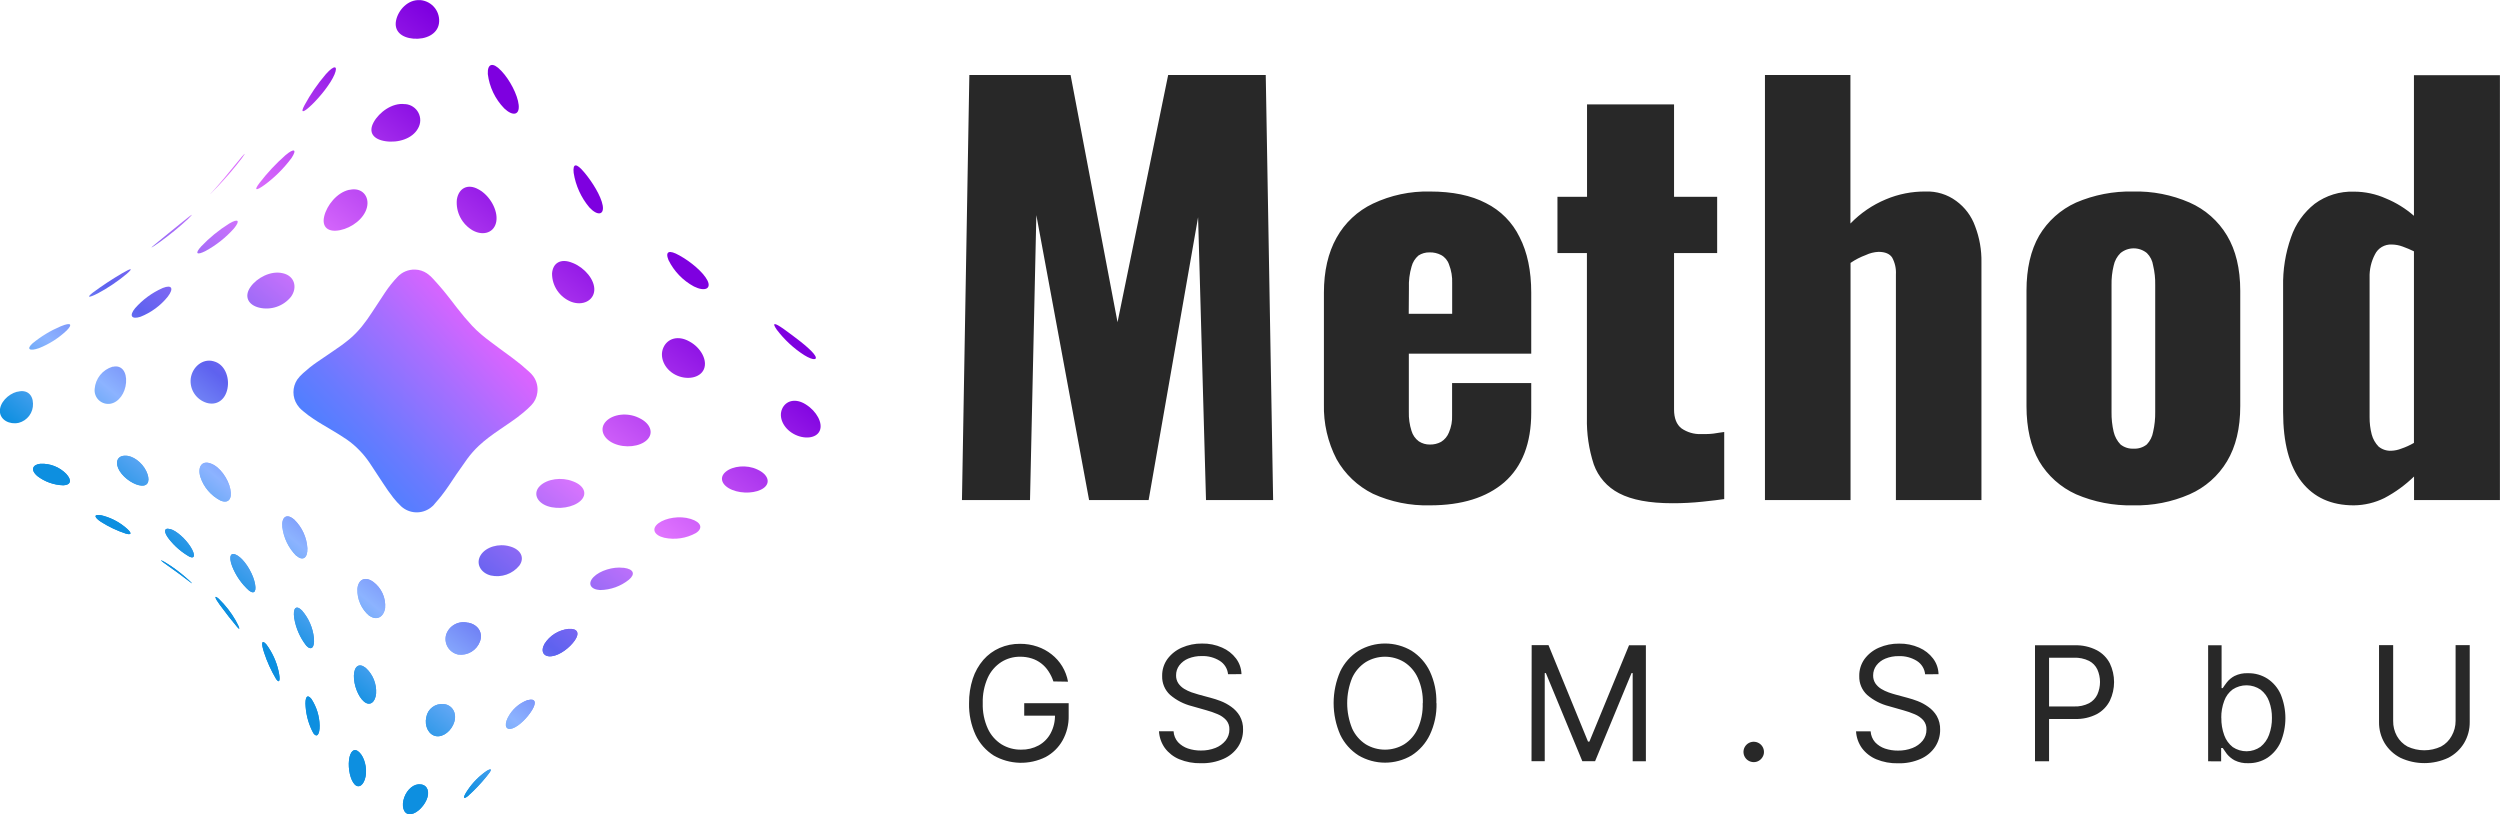
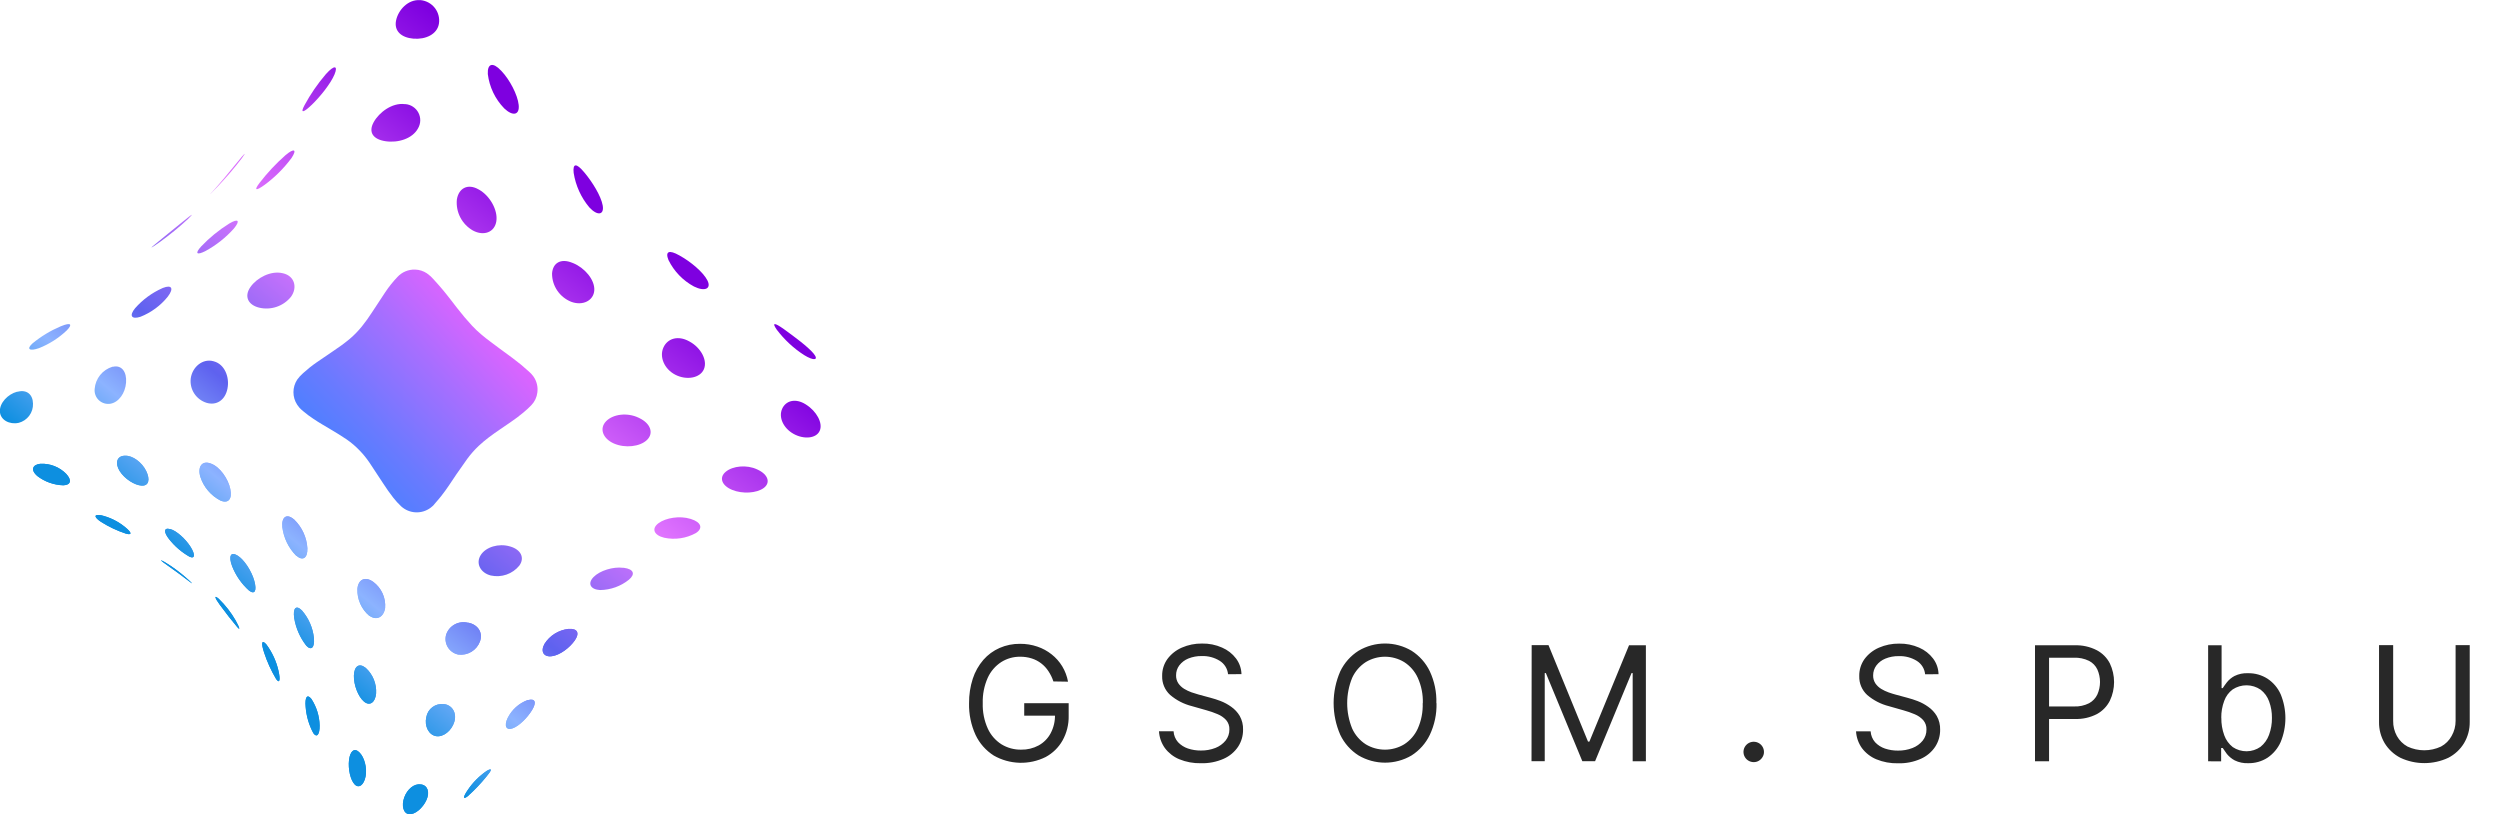
<svg xmlns="http://www.w3.org/2000/svg" width="218" height="71" viewBox="0 0 218 71" fill="none">
  <g clip-path="url(#clip0_1393_397)">
-     <path d="M83.883 43.606L84.527 6.54H93.354L97.449 28.095L101.864 6.54H110.373L111.017 43.606H105.164L104.473 18.943L100.16 43.606H94.969L90.369 18.759L89.817 43.606H83.883ZM124.691 44.066C122.98 44.111 121.281 43.767 119.724 43.058C118.383 42.394 117.275 41.341 116.548 40.039C115.782 38.558 115.403 36.91 115.445 35.245V25.533C115.445 23.643 115.812 22.041 116.548 20.727C117.269 19.431 118.379 18.391 119.724 17.754C121.274 17.021 122.975 16.66 124.691 16.7C126.654 16.7 128.28 17.036 129.568 17.708C130.853 18.347 131.888 19.393 132.51 20.681C133.186 21.993 133.524 23.61 133.524 25.533V30.841H122.851V35.92C122.835 36.478 122.913 37.036 123.082 37.568C123.189 37.937 123.415 38.261 123.726 38.488C124.012 38.675 124.349 38.771 124.691 38.764C125.028 38.771 125.361 38.692 125.658 38.534C125.972 38.341 126.214 38.052 126.348 37.709C126.552 37.234 126.646 36.718 126.622 36.202V33.406H133.524V35.969C133.524 38.653 132.741 40.682 131.176 42.055C129.615 43.396 127.453 44.066 124.691 44.066ZM122.842 27.363H126.629V24.708C126.653 24.147 126.56 23.586 126.354 23.063C126.238 22.71 125.991 22.416 125.664 22.238C125.352 22.076 125.003 21.997 124.651 22.008C124.309 22.001 123.972 22.097 123.686 22.284C123.394 22.536 123.185 22.871 123.089 23.243C122.91 23.852 122.832 24.485 122.858 25.119L122.842 27.363ZM145.829 43.882C143.835 43.882 142.286 43.592 141.183 43.012C140.153 42.482 139.364 41.582 138.977 40.495C138.549 39.181 138.347 37.804 138.379 36.422V22.067H135.81V17.163H138.389V9.105H145.977V17.163H149.736V22.067H145.977V35.702C145.977 36.464 146.192 37.014 146.621 37.351C147.119 37.697 147.717 37.873 148.325 37.853C148.722 37.853 149.089 37.853 149.428 37.807C149.767 37.761 150.072 37.7 150.352 37.67V43.52C149.952 43.582 149.323 43.655 148.463 43.747C147.592 43.839 146.715 43.884 145.838 43.882H145.829ZM153.904 43.606V6.54H161.357V19.492C162.229 18.588 163.278 17.872 164.438 17.387C165.537 16.922 166.72 16.689 167.914 16.7C168.871 16.664 169.813 16.955 170.582 17.524C171.339 18.076 171.913 18.842 172.227 19.722C172.614 20.729 172.802 21.801 172.782 22.879V43.606H165.323V23.93C165.354 23.421 165.242 22.914 164.999 22.465C164.786 22.131 164.383 21.962 163.804 21.962C163.421 21.98 163.046 22.074 162.701 22.238C162.229 22.411 161.781 22.642 161.367 22.925V43.606H153.904ZM186.002 44.066C184.296 44.104 182.602 43.776 181.035 43.103C179.69 42.495 178.566 41.489 177.816 40.223C177.081 38.941 176.712 37.34 176.71 35.417V25.349C176.71 23.428 177.078 21.826 177.816 20.543C178.566 19.277 179.69 18.271 181.035 17.662C182.602 16.99 184.296 16.662 186.002 16.7C187.696 16.657 189.379 16.986 190.932 17.662C192.295 18.261 193.437 19.268 194.197 20.543C194.963 21.824 195.348 23.426 195.35 25.349V35.417C195.35 37.34 194.966 38.941 194.197 40.223C193.437 41.498 192.295 42.505 190.932 43.103C189.382 43.779 187.702 44.107 186.011 44.066H186.002ZM186.048 39.122C186.464 39.147 186.875 39.017 187.2 38.758C187.49 38.454 187.682 38.071 187.752 37.657C187.883 37.087 187.944 36.504 187.934 35.92V24.846C187.946 24.276 187.885 23.706 187.752 23.151C187.695 22.741 187.505 22.36 187.21 22.067C186.885 21.801 186.479 21.656 186.059 21.656C185.639 21.656 185.232 21.801 184.908 22.067C184.604 22.365 184.396 22.747 184.311 23.164C184.176 23.718 184.114 24.288 184.126 24.859V35.92C184.116 36.504 184.178 37.088 184.311 37.657C184.409 38.07 184.615 38.45 184.908 38.758C185.233 39.016 185.642 39.146 186.057 39.122H186.048ZM205.252 44.066C203.286 44.066 201.767 43.379 200.695 42.006C199.623 40.633 199.087 38.604 199.087 35.92V24.984C199.057 23.524 199.29 22.071 199.777 20.694C200.168 19.539 200.887 18.522 201.847 17.767C202.83 17.043 204.03 16.672 205.252 16.712C206.218 16.709 207.174 16.912 208.056 17.307C208.946 17.674 209.771 18.185 210.496 18.818V6.558H217.992V43.606H210.505V41.55C209.74 42.294 208.873 42.925 207.929 43.425C207.1 43.837 206.188 44.056 205.261 44.066H205.252ZM208.518 39.306C208.817 39.295 209.112 39.233 209.39 39.122C209.775 38.993 210.145 38.825 210.496 38.62V21.916C210.181 21.762 209.858 21.625 209.528 21.506C209.219 21.388 208.892 21.326 208.561 21.322C208.257 21.306 207.955 21.381 207.693 21.535C207.432 21.69 207.222 21.919 207.091 22.192C206.766 22.813 206.607 23.506 206.629 24.206V36.376C206.624 36.886 206.686 37.394 206.814 37.887C206.92 38.283 207.126 38.646 207.412 38.941C207.724 39.198 208.122 39.328 208.527 39.306H208.518Z" fill="#282828" />
    <path d="M91.857 59.421C91.753 59.104 91.607 58.803 91.422 58.526C91.252 58.265 91.039 58.035 90.791 57.845C90.544 57.655 90.266 57.51 89.968 57.416C89.64 57.313 89.298 57.262 88.954 57.266C88.372 57.26 87.801 57.422 87.309 57.732C86.794 58.067 86.386 58.541 86.132 59.099C85.822 59.797 85.673 60.555 85.695 61.318C85.671 62.081 85.823 62.84 86.138 63.537C86.395 64.099 86.811 64.575 87.334 64.907C87.845 65.218 88.435 65.378 89.034 65.37C89.572 65.382 90.103 65.254 90.575 64.999C91.017 64.754 91.379 64.386 91.616 63.941C91.879 63.444 92.009 62.888 91.995 62.326L92.371 62.406H89.312V61.318H93.188V62.406C93.207 63.165 93.021 63.916 92.648 64.579C92.304 65.185 91.795 65.682 91.179 66.013C90.473 66.364 89.691 66.536 88.903 66.514C88.114 66.491 87.343 66.275 86.659 65.885C85.968 65.447 85.417 64.823 85.069 64.085C84.674 63.22 84.48 62.277 84.502 61.327C84.493 60.599 84.602 59.875 84.826 59.182C85.022 58.579 85.336 58.021 85.75 57.539C86.139 57.095 86.62 56.741 87.161 56.503C87.726 56.256 88.338 56.133 88.954 56.141C89.465 56.137 89.972 56.219 90.455 56.383C90.907 56.535 91.33 56.764 91.703 57.061C92.071 57.351 92.384 57.703 92.627 58.103C92.875 58.516 93.046 58.969 93.132 59.442L91.857 59.421ZM107.086 58.789C107.062 58.553 106.985 58.324 106.859 58.122C106.732 57.919 106.562 57.748 106.359 57.622C105.892 57.333 105.349 57.189 104.8 57.208C104.395 57.199 103.992 57.273 103.617 57.425C103.307 57.552 103.037 57.758 102.834 58.023C102.648 58.273 102.55 58.577 102.554 58.888C102.547 59.133 102.614 59.376 102.748 59.583C102.882 59.777 103.055 59.941 103.256 60.064C103.46 60.188 103.676 60.291 103.9 60.371C104.125 60.45 104.332 60.515 104.516 60.564L105.549 60.843C105.848 60.921 106.144 61.017 106.433 61.128C106.761 61.254 107.072 61.422 107.357 61.627C107.66 61.838 107.914 62.111 108.103 62.427C108.308 62.794 108.409 63.209 108.395 63.629C108.401 64.155 108.251 64.671 107.964 65.112C107.654 65.573 107.22 65.938 106.71 66.163C106.084 66.44 105.404 66.573 104.72 66.553C104.071 66.568 103.425 66.449 102.825 66.203C102.328 65.995 101.896 65.657 101.574 65.226C101.269 64.797 101.092 64.291 101.063 63.767H102.335C102.354 64.118 102.491 64.452 102.723 64.717C102.961 64.968 103.257 65.158 103.586 65.269C103.951 65.39 104.335 65.45 104.72 65.446C105.153 65.452 105.582 65.375 105.986 65.219C106.333 65.085 106.638 64.863 106.873 64.576C107.091 64.3 107.208 63.958 107.203 63.607C107.215 63.309 107.114 63.017 106.92 62.789C106.713 62.565 106.458 62.389 106.174 62.274C105.85 62.136 105.516 62.02 105.176 61.928L103.925 61.572C103.228 61.397 102.582 61.063 102.036 60.598C101.807 60.388 101.626 60.132 101.506 59.846C101.386 59.56 101.329 59.252 101.34 58.943C101.329 58.413 101.491 57.893 101.802 57.462C102.125 57.028 102.558 56.687 103.056 56.472C103.611 56.23 104.212 56.108 104.818 56.117C105.42 56.105 106.016 56.225 106.565 56.469C107.045 56.675 107.464 57.001 107.779 57.416C108.078 57.812 108.245 58.291 108.257 58.786L107.086 58.789ZM125.264 61.318C125.288 62.27 125.088 63.214 124.681 64.076C124.33 64.812 123.778 65.436 123.088 65.875C122.389 66.287 121.591 66.504 120.778 66.504C119.965 66.504 119.167 66.287 118.467 65.875C117.776 65.436 117.223 64.813 116.871 64.076C116.489 63.203 116.292 62.261 116.292 61.309C116.292 60.356 116.489 59.414 116.871 58.541C117.223 57.806 117.776 57.183 118.467 56.745C119.166 56.332 119.964 56.114 120.778 56.114C121.591 56.114 122.389 56.332 123.088 56.745C123.778 57.183 124.33 57.806 124.681 58.541C125.086 59.41 125.281 60.361 125.251 61.318H125.264ZM124.071 61.318C124.095 60.554 123.943 59.795 123.628 59.099C123.373 58.539 122.961 58.064 122.441 57.732C121.938 57.427 121.36 57.266 120.77 57.266C120.181 57.266 119.602 57.427 119.099 57.732C118.58 58.066 118.169 58.54 117.912 59.099C117.329 60.521 117.329 62.114 117.912 63.537C118.168 64.097 118.58 64.572 119.099 64.907C119.603 65.21 120.181 65.37 120.77 65.37C121.359 65.37 121.937 65.21 122.441 64.907C122.962 64.574 123.374 64.098 123.628 63.537C123.939 62.839 124.087 62.081 124.059 61.318H124.071ZM133.561 56.258H135.03L138.475 64.668H138.595L142.052 56.267H143.521V66.381H142.369V58.691H142.271L139.091 66.378H137.979L134.799 58.691H134.701V66.378H133.548L133.561 56.258ZM152.925 66.458C152.748 66.458 152.575 66.406 152.428 66.308C152.281 66.21 152.167 66.071 152.099 65.909C152.031 65.746 152.014 65.568 152.048 65.395C152.083 65.223 152.168 65.065 152.293 64.94C152.418 64.816 152.577 64.731 152.75 64.697C152.924 64.663 153.103 64.68 153.266 64.748C153.43 64.815 153.569 64.929 153.667 65.075C153.766 65.221 153.818 65.393 153.818 65.569C153.82 65.725 153.777 65.88 153.695 66.013C153.616 66.147 153.505 66.259 153.371 66.338C153.233 66.421 153.074 66.462 152.912 66.458H152.925ZM167.87 58.795C167.848 58.559 167.77 58.33 167.645 58.128C167.519 57.925 167.349 57.754 167.146 57.628C166.678 57.34 166.135 57.196 165.584 57.214C165.179 57.205 164.776 57.279 164.401 57.432C164.091 57.558 163.821 57.764 163.619 58.029C163.434 58.28 163.336 58.583 163.338 58.894C163.331 59.14 163.399 59.382 163.532 59.589C163.666 59.783 163.839 59.947 164.041 60.071C164.244 60.194 164.46 60.297 164.685 60.377C164.91 60.457 165.119 60.521 165.301 60.57L166.333 60.849C166.633 60.927 166.928 61.023 167.217 61.134C167.546 61.26 167.856 61.428 168.141 61.634C168.445 61.844 168.699 62.117 168.887 62.434C169.092 62.8 169.193 63.215 169.18 63.635C169.185 64.161 169.035 64.677 168.748 65.118C168.439 65.58 168.004 65.944 167.494 66.169C166.869 66.446 166.189 66.579 165.504 66.559C164.856 66.574 164.212 66.455 163.612 66.209C163.114 66.001 162.681 65.663 162.358 65.232C162.053 64.803 161.876 64.297 161.847 63.773H163.119C163.14 64.123 163.277 64.457 163.508 64.723C163.745 64.975 164.042 65.164 164.37 65.275C164.736 65.396 165.119 65.456 165.504 65.452C165.937 65.459 166.367 65.382 166.77 65.226C167.119 65.092 167.426 64.87 167.661 64.582C167.879 64.306 167.995 63.964 167.987 63.613C168 63.315 167.898 63.023 167.704 62.795C167.497 62.571 167.242 62.395 166.958 62.28C166.634 62.142 166.3 62.027 165.96 61.934L164.709 61.578C164.013 61.403 163.366 61.069 162.821 60.604C162.592 60.394 162.412 60.137 162.292 59.852C162.172 59.566 162.116 59.258 162.127 58.949C162.116 58.419 162.277 57.9 162.586 57.468C162.909 57.034 163.342 56.693 163.84 56.478C164.396 56.236 164.997 56.115 165.603 56.123C166.205 56.111 166.802 56.232 167.353 56.475C167.832 56.682 168.249 57.008 168.564 57.422C168.863 57.818 169.03 58.297 169.041 58.792L167.87 58.795ZM177.452 66.384V56.27H180.891C181.569 56.243 182.244 56.392 182.847 56.702C183.334 56.961 183.73 57.362 183.981 57.852C184.222 58.359 184.347 58.914 184.347 59.476C184.347 60.038 184.222 60.592 183.981 61.1C183.733 61.593 183.341 61.998 182.856 62.265C182.256 62.574 181.585 62.722 180.909 62.694H178.444V61.603H180.854C181.309 61.623 181.762 61.526 182.169 61.321C182.485 61.15 182.738 60.883 182.89 60.558C183.042 60.215 183.121 59.843 183.121 59.468C183.121 59.093 183.042 58.722 182.89 58.379C182.738 58.056 182.484 57.792 182.166 57.628C181.752 57.427 181.295 57.333 180.835 57.352H178.678V66.384H177.452ZM192.549 66.384V56.27H193.723V60.006H193.821C193.908 59.874 194.028 59.7 194.179 59.504C194.36 59.275 194.587 59.086 194.844 58.949C195.211 58.768 195.618 58.683 196.027 58.704C196.628 58.692 197.219 58.859 197.725 59.182C198.23 59.516 198.629 59.987 198.874 60.539C199.425 61.874 199.425 63.37 198.874 64.704C198.629 65.257 198.233 65.731 197.731 66.071C197.23 66.395 196.643 66.561 196.046 66.55C195.639 66.568 195.235 66.485 194.869 66.307C194.607 66.168 194.376 65.978 194.188 65.75C194.031 65.538 193.908 65.364 193.821 65.226H193.683V66.39L192.549 66.384ZM193.701 62.59C193.69 63.112 193.777 63.632 193.957 64.122C194.102 64.526 194.358 64.88 194.696 65.146C195.054 65.387 195.477 65.514 195.909 65.511C196.341 65.507 196.762 65.372 197.115 65.124C197.455 64.851 197.713 64.489 197.86 64.079C198.034 63.607 198.12 63.108 198.113 62.605C198.12 62.113 198.036 61.624 197.867 61.162C197.723 60.757 197.465 60.401 197.124 60.138C196.766 59.894 196.343 59.761 195.908 59.758C195.474 59.755 195.049 59.881 194.687 60.12C194.348 60.373 194.092 60.721 193.951 61.119C193.776 61.587 193.689 62.084 193.695 62.584L193.701 62.59ZM214.128 56.258H215.36V62.961C215.368 63.607 215.197 64.243 214.867 64.799C214.537 65.346 214.06 65.79 213.49 66.081C212.838 66.385 212.125 66.543 211.404 66.543C210.683 66.543 209.971 66.385 209.319 66.081C208.749 65.788 208.271 65.345 207.938 64.799C207.61 64.242 207.442 63.606 207.452 62.961V56.258H208.684V62.859C208.675 63.321 208.787 63.776 209.01 64.18C209.225 64.568 209.545 64.887 209.935 65.1C210.392 65.314 210.89 65.425 211.395 65.425C211.9 65.425 212.399 65.314 212.856 65.1C213.247 64.889 213.568 64.57 213.78 64.18C214.01 63.778 214.13 63.323 214.128 62.859V56.258Z" fill="#282828" />
    <path d="M70.105 30.954C69.196 30.365 68.396 29.622 67.742 28.76C67.289 28.11 67.511 28.101 68.358 28.702L68.417 28.745C69.261 29.358 70.435 30.219 70.934 30.814C71.433 31.408 70.993 31.506 70.105 30.954Z" fill="url(#paint0_linear_1393_397)" />
    <path d="M60.511 24.981C59.549 24.462 58.774 23.657 58.293 22.68C57.985 21.916 58.339 21.76 59.242 22.272L59.306 22.309C60.212 22.811 61.325 23.728 61.688 24.454C62.052 25.18 61.46 25.453 60.511 24.981Z" fill="url(#paint1_linear_1393_397)" />
    <path d="M51.388 18.082C50.667 17.221 50.195 16.18 50.023 15.073C49.931 14.217 50.267 14.217 50.929 15.008L50.978 15.066C51.641 15.857 52.411 17.086 52.556 17.917C52.701 18.747 52.106 18.858 51.388 18.082Z" fill="url(#paint2_linear_1393_397)" />
    <path d="M43.966 9.449C43.175 8.632 42.673 7.581 42.537 6.454C42.493 5.535 42.974 5.394 43.683 6.148L43.735 6.2C44.444 6.951 45.134 8.253 45.229 9.145C45.325 10.037 44.727 10.172 43.966 9.449Z" fill="url(#paint3_linear_1393_397)" />
    <path d="M36.048 3.371C34.982 3.279 34.347 2.697 34.538 1.78C34.729 0.864 35.583 -0.059 36.615 0.012H36.689C36.93 0.038 37.164 0.112 37.376 0.23C37.588 0.348 37.773 0.507 37.922 0.699C38.07 0.89 38.178 1.109 38.238 1.343C38.299 1.577 38.312 1.82 38.276 2.059C38.125 2.994 37.12 3.457 36.048 3.371Z" fill="url(#paint4_linear_1393_397)" />
    <path d="M27.168 9.155C26.432 9.856 26.167 9.896 26.552 9.176C27.071 8.217 27.691 7.315 28.4 6.485L28.45 6.43C29.14 5.661 29.497 5.697 29.171 6.488C28.844 7.279 27.907 8.453 27.168 9.155Z" fill="url(#paint5_linear_1393_397)" />
    <path d="M19 16.244C18.292 16.985 18.107 17.163 18.606 16.62C19.105 16.078 20.008 14.99 20.661 14.187L20.707 14.132C21.36 13.323 21.533 13.179 21.092 13.792C20.441 14.647 19.742 15.465 19 16.244Z" fill="url(#paint6_linear_1393_397)" />
    <path d="M69.19 37.829C68.29 37.32 67.884 36.382 68.198 35.659C68.512 34.936 69.356 34.7 70.241 35.251L70.302 35.291C71.186 35.846 71.781 36.888 71.479 37.565C71.177 38.243 70.09 38.335 69.19 37.829Z" fill="url(#paint7_linear_1393_397)" />
    <path d="M58.881 32.674C57.911 32.168 57.489 31.114 57.846 30.311C58.203 29.508 59.122 29.229 60.08 29.756L60.148 29.793C61.103 30.317 61.716 31.411 61.38 32.196C61.044 32.98 59.852 33.177 58.881 32.674Z" fill="url(#paint8_linear_1393_397)" />
    <path d="M49.795 26.311C49.306 26.112 48.887 25.773 48.592 25.336C48.296 24.9 48.138 24.386 48.138 23.86C48.197 22.922 48.902 22.508 49.903 22.916L49.974 22.943C50.972 23.348 51.869 24.384 51.823 25.3C51.777 26.216 50.806 26.698 49.795 26.311Z" fill="url(#paint9_linear_1393_397)" />
    <path d="M41.239 20.102C40.769 19.834 40.386 19.436 40.138 18.956C39.889 18.477 39.785 17.936 39.838 17.399C39.995 16.409 40.787 15.983 41.72 16.51L41.788 16.547C42.712 17.074 43.427 18.315 43.282 19.287C43.137 20.258 42.185 20.611 41.239 20.102Z" fill="url(#paint10_linear_1393_397)" />
    <path d="M33.614 12.314C32.533 12.152 32.101 11.533 32.582 10.659C33.063 9.786 34.197 8.949 35.278 9.078H35.355C35.592 9.099 35.821 9.179 36.018 9.311C36.216 9.443 36.378 9.623 36.487 9.833C36.597 10.044 36.651 10.278 36.646 10.515C36.64 10.753 36.574 10.984 36.455 11.189C35.971 12.1 34.696 12.48 33.614 12.314Z" fill="url(#paint11_linear_1393_397)" />
    <path d="M23.08 16.115C22.309 16.673 22.115 16.627 22.633 15.949C23.296 15.087 24.04 14.29 24.854 13.568L24.907 13.522C25.659 12.891 25.917 13.029 25.421 13.779C24.761 14.668 23.972 15.456 23.08 16.115Z" fill="url(#paint12_linear_1393_397)" />
    <path d="M13.963 21.086C13.171 21.653 12.965 21.751 13.544 21.282C14.123 20.813 15.195 19.921 15.966 19.308L16.021 19.266C16.791 18.631 16.945 18.555 16.4 19.091C15.629 19.804 14.815 20.471 13.963 21.086Z" fill="url(#paint13_linear_1393_397)" />
    <path d="M63.842 42.717C62.942 42.347 62.671 41.648 63.287 41.136C63.903 40.624 65.117 40.505 66.02 40.931L66.085 40.961C66.987 41.387 67.212 42.104 66.59 42.558C65.968 43.012 64.741 43.085 63.842 42.717Z" fill="url(#paint14_linear_1393_397)" />
    <path d="M53.529 38.672C52.553 38.24 52.242 37.354 52.855 36.729C53.468 36.103 54.703 35.956 55.68 36.422L55.748 36.456C56.724 36.919 57.032 37.768 56.419 38.362C55.806 38.957 54.503 39.101 53.529 38.672Z" fill="url(#paint15_linear_1393_397)" />
-     <path d="M29.657 20.069C28.625 20.28 28.043 19.823 28.271 18.861C28.499 17.899 29.383 16.795 30.428 16.556L30.502 16.55C31.546 16.317 32.239 17.105 31.999 18.082C31.759 19.06 30.69 19.86 29.657 20.069Z" fill="url(#paint16_linear_1393_397)" />
    <path d="M17.931 21.883C17.152 22.281 16.967 22.119 17.543 21.488C18.261 20.734 19.07 20.072 19.952 19.517L20.008 19.483C20.784 19.026 20.969 19.235 20.396 19.928C19.693 20.715 18.859 21.376 17.931 21.883Z" fill="url(#paint17_linear_1393_397)" />
-     <path d="M8.541 25.576C7.73 25.993 7.508 25.968 8.1 25.512C8.909 24.915 9.748 24.361 10.614 23.851L10.673 23.817C11.477 23.345 11.637 23.369 11.052 23.881C10.275 24.529 9.433 25.097 8.541 25.576Z" fill="url(#paint18_linear_1393_397)" />
    <path d="M57.923 46.892C57.033 46.677 56.777 46.107 57.418 45.626C58.059 45.145 59.291 44.961 60.191 45.24L60.252 45.258C61.149 45.537 61.325 46.073 60.678 46.484C59.839 46.946 58.861 47.091 57.923 46.892Z" fill="url(#paint19_linear_1393_397)" />
-     <path d="M47.737 44.133C46.776 43.793 46.465 42.972 47.09 42.365C47.716 41.758 48.967 41.583 49.934 41.963L50.005 41.988C50.972 42.365 51.237 43.104 50.621 43.674C50.005 44.244 48.702 44.467 47.737 44.133Z" fill="url(#paint20_linear_1393_397)" />
    <path d="M38.063 39.043C37.875 38.912 37.716 38.744 37.596 38.549C37.475 38.355 37.397 38.138 37.364 37.912C37.331 37.686 37.345 37.456 37.404 37.236C37.464 37.015 37.569 36.809 37.712 36.631C38.035 36.294 38.478 36.094 38.946 36.075C39.414 36.054 39.871 36.215 40.223 36.523L40.281 36.566C41.082 37.204 41.255 38.23 40.639 38.895C40.299 39.224 39.852 39.42 39.379 39.447C38.905 39.474 38.438 39.331 38.063 39.043Z" fill="url(#paint21_linear_1393_397)" />
    <path d="M22.593 26.826C21.622 26.584 21.271 25.837 21.841 25.024C22.411 24.212 23.616 23.593 24.614 23.817L24.685 23.832C25.68 24.062 25.966 25.058 25.375 25.88C25.049 26.284 24.615 26.588 24.122 26.755C23.63 26.923 23.099 26.948 22.593 26.826Z" fill="url(#paint22_linear_1393_397)" />
    <path d="M12.25 27.623C11.473 27.875 11.236 27.538 11.782 26.875C12.436 26.131 13.244 25.536 14.151 25.132L14.206 25.107C14.986 24.801 15.177 25.147 14.632 25.867C14.004 26.648 13.183 27.253 12.25 27.623Z" fill="url(#paint23_linear_1393_397)" />
    <path d="M3.389 30.363C2.573 30.645 2.283 30.446 2.831 29.947C3.576 29.332 4.406 28.83 5.296 28.454L5.355 28.432C6.171 28.098 6.359 28.267 5.814 28.819C5.114 29.485 4.29 30.009 3.389 30.363Z" fill="url(#paint24_linear_1393_397)" />
    <path d="M52.333 51.452C51.502 51.41 51.203 50.892 51.754 50.322C52.306 49.752 53.47 49.402 54.333 49.512H54.395C55.257 49.623 55.427 50.055 54.841 50.551C54.13 51.122 53.247 51.439 52.333 51.452ZM42.801 50.184C41.895 49.957 41.464 49.126 41.917 48.406C42.37 47.686 43.5 47.367 44.437 47.64L44.505 47.658C45.429 47.931 45.774 48.645 45.287 49.319C44.995 49.679 44.607 49.951 44.168 50.104C43.728 50.257 43.255 50.284 42.801 50.184ZM18.021 35.129C17.573 34.991 17.188 34.701 16.934 34.308C16.68 33.916 16.574 33.447 16.634 32.984C16.782 31.979 17.682 31.252 18.594 31.494L18.658 31.513C19.583 31.761 20.036 32.88 19.835 33.888C19.635 34.896 18.88 35.38 18.021 35.129ZM9.628 35.206C9.446 35.235 9.26 35.222 9.084 35.167C8.908 35.113 8.747 35.019 8.614 34.892C8.482 34.765 8.38 34.609 8.318 34.436C8.256 34.264 8.235 34.079 8.257 33.897C8.292 33.461 8.457 33.045 8.732 32.704C9.006 32.362 9.378 32.111 9.798 31.982H9.85C10.608 31.807 11.064 32.426 10.993 33.358C10.922 34.289 10.355 35.08 9.628 35.206ZM1.618 36.873C0.841 37.042 0.028 36.631 -0.009 35.886C-0.046 35.141 0.684 34.372 1.488 34.158H1.544C2.345 33.946 2.868 34.412 2.878 35.2C2.892 35.578 2.775 35.951 2.548 36.255C2.32 36.559 1.996 36.777 1.627 36.873H1.618Z" fill="url(#paint25_linear_1393_397)" />
    <path d="M48.128 57.221C47.422 57.319 47.099 56.828 47.481 56.145C47.707 55.788 48.011 55.485 48.369 55.26C48.728 55.035 49.133 54.892 49.554 54.842H49.604C50.362 54.793 50.562 55.207 50.124 55.841C49.687 56.476 48.833 57.126 48.128 57.221ZM39.954 57.076C39.767 57.037 39.59 56.96 39.434 56.849C39.278 56.739 39.147 56.598 39.049 56.435C38.95 56.272 38.886 56.09 38.861 55.902C38.836 55.713 38.851 55.522 38.904 55.339C39.03 54.959 39.296 54.642 39.648 54.45C40 54.258 40.412 54.205 40.801 54.303H40.86C41.695 54.48 42.129 55.179 41.855 55.93C41.717 56.308 41.454 56.628 41.108 56.837C40.762 57.045 40.355 57.13 39.954 57.076ZM32.209 53.705C31.867 53.417 31.596 53.056 31.415 52.649C31.234 52.242 31.148 51.799 31.164 51.354C31.235 50.53 31.823 50.242 32.504 50.711L32.554 50.745C32.905 51.006 33.183 51.353 33.363 51.751C33.543 52.149 33.619 52.587 33.583 53.022C33.45 53.831 32.84 54.14 32.209 53.69V53.705ZM25.834 48.464C25.162 47.785 24.734 46.903 24.617 45.957C24.543 45.078 24.99 44.756 25.612 45.274L25.658 45.31C26.339 45.974 26.747 46.865 26.805 47.811C26.832 48.663 26.407 48.952 25.834 48.449V48.464ZM19.216 43.643C18.39 43.212 17.765 42.478 17.475 41.596C17.213 40.725 17.592 40.14 18.35 40.41L18.406 40.431C19.164 40.704 19.894 41.74 20.082 42.635C20.27 43.53 19.9 43.941 19.216 43.643ZM12.355 42.347C11.739 42.313 10.857 41.755 10.432 41.069C10.007 40.382 10.192 39.772 10.851 39.739H10.901C11.56 39.705 12.383 40.315 12.749 41.072C13.116 41.829 12.965 42.38 12.355 42.347ZM5.521 42.319C4.692 42.294 3.892 42.006 3.238 41.498C2.674 41.011 2.798 40.523 3.512 40.441H3.565C3.972 40.426 4.378 40.496 4.757 40.647C5.136 40.797 5.479 41.024 5.765 41.314C6.282 41.859 6.19 42.295 5.521 42.319Z" fill="url(#paint26_linear_1393_397)" />
    <path d="M48.128 57.221C47.422 57.319 47.099 56.828 47.481 56.145C47.707 55.788 48.011 55.485 48.369 55.26C48.728 55.035 49.133 54.892 49.554 54.842H49.604C50.362 54.793 50.562 55.207 50.124 55.841C49.687 56.476 48.833 57.126 48.128 57.221ZM39.954 57.076C39.767 57.037 39.59 56.96 39.434 56.849C39.278 56.739 39.147 56.598 39.049 56.435C38.95 56.272 38.886 56.09 38.861 55.902C38.836 55.713 38.851 55.522 38.904 55.339C39.03 54.959 39.296 54.642 39.648 54.45C40 54.258 40.412 54.205 40.801 54.303H40.86C41.695 54.48 42.129 55.179 41.855 55.93C41.717 56.308 41.454 56.628 41.108 56.837C40.762 57.045 40.355 57.13 39.954 57.076ZM32.209 53.705C31.867 53.417 31.596 53.056 31.415 52.649C31.234 52.242 31.148 51.799 31.164 51.354C31.235 50.53 31.823 50.242 32.504 50.711L32.554 50.745C32.905 51.006 33.183 51.353 33.363 51.751C33.543 52.149 33.619 52.587 33.583 53.022C33.45 53.831 32.84 54.14 32.209 53.69V53.705ZM25.834 48.464C25.162 47.785 24.734 46.903 24.617 45.957C24.543 45.078 24.99 44.756 25.612 45.274L25.658 45.31C26.339 45.974 26.747 46.865 26.805 47.811C26.832 48.663 26.407 48.952 25.834 48.449V48.464ZM19.216 43.643C18.39 43.212 17.765 42.478 17.475 41.596C17.213 40.725 17.592 40.14 18.35 40.41L18.406 40.431C19.164 40.704 19.894 41.74 20.082 42.635C20.27 43.53 19.9 43.941 19.216 43.643ZM12.355 42.347C11.739 42.313 10.857 41.755 10.432 41.069C10.007 40.382 10.192 39.772 10.851 39.739H10.901C11.56 39.705 12.383 40.315 12.749 41.072C13.116 41.829 12.965 42.38 12.355 42.347ZM5.521 42.319C4.692 42.294 3.892 42.006 3.238 41.498C2.674 41.011 2.798 40.523 3.512 40.441H3.565C3.972 40.426 4.378 40.496 4.757 40.647C5.136 40.797 5.479 41.024 5.765 41.314C6.282 41.859 6.19 42.295 5.521 42.319Z" fill="url(#paint27_linear_1393_397)" />
    <path d="M44.714 63.506C44.144 63.715 43.932 63.31 44.271 62.605C44.629 61.888 45.246 61.332 45.999 61.048H46.042C46.658 60.883 46.806 61.229 46.412 61.891C46.017 62.553 45.29 63.298 44.714 63.506ZM38.029 64.193C37.385 64.089 36.993 63.316 37.172 62.538C37.23 62.187 37.424 61.871 37.711 61.659C37.998 61.446 38.357 61.352 38.712 61.398H38.762C39.461 61.52 39.846 62.188 39.615 62.949C39.384 63.709 38.672 64.297 38.029 64.193ZM31.734 61.171C31.232 60.751 30.838 59.724 30.859 58.912C30.881 58.1 31.312 57.784 31.863 58.22L31.904 58.25C32.208 58.531 32.447 58.876 32.601 59.26C32.756 59.644 32.822 60.057 32.797 60.469C32.723 61.269 32.233 61.603 31.734 61.171ZM26.706 56.298C26.159 55.597 25.798 54.771 25.655 53.895C25.529 53.046 25.809 52.724 26.305 53.209L26.339 53.242C26.92 53.916 27.281 54.75 27.375 55.633C27.448 56.473 27.147 56.767 26.703 56.298H26.706ZM21.724 51.505C21.065 50.916 20.555 50.181 20.236 49.359C19.928 48.535 20.097 48.081 20.67 48.418L20.71 48.443C21.284 48.786 21.943 49.8 22.177 50.656C22.411 51.511 22.22 51.875 21.724 51.505ZM16.523 48.544C15.835 48.153 15.231 47.632 14.743 47.011C14.256 46.398 14.284 45.988 14.816 46.135H14.854C15.39 46.282 16.169 46.981 16.607 47.667C17.044 48.354 17.007 48.768 16.523 48.544ZM10.978 46.533C10.22 46.282 9.496 45.941 8.821 45.516C8.205 45.108 8.155 44.835 8.753 44.924H8.796C9.576 45.105 10.303 45.464 10.919 45.972C11.498 46.438 11.535 46.69 10.987 46.533H10.978Z" fill="url(#paint28_linear_1393_397)" />
    <path d="M44.714 63.506C44.144 63.715 43.932 63.31 44.271 62.605C44.629 61.888 45.246 61.332 45.999 61.048H46.042C46.658 60.883 46.806 61.229 46.412 61.891C46.017 62.553 45.29 63.298 44.714 63.506ZM38.029 64.193C37.385 64.089 36.993 63.316 37.172 62.538C37.23 62.187 37.424 61.871 37.711 61.659C37.998 61.446 38.357 61.352 38.712 61.398H38.762C39.461 61.52 39.846 62.188 39.615 62.949C39.384 63.709 38.672 64.297 38.029 64.193ZM31.734 61.171C31.232 60.751 30.838 59.724 30.859 58.912C30.881 58.1 31.312 57.784 31.863 58.22L31.904 58.25C32.208 58.531 32.447 58.876 32.601 59.26C32.756 59.644 32.822 60.057 32.797 60.469C32.723 61.269 32.233 61.603 31.734 61.171ZM26.706 56.298C26.159 55.597 25.798 54.771 25.655 53.895C25.529 53.046 25.809 52.724 26.305 53.209L26.339 53.242C26.92 53.916 27.281 54.75 27.375 55.633C27.448 56.473 27.147 56.767 26.703 56.298H26.706ZM21.724 51.505C21.065 50.916 20.555 50.181 20.236 49.359C19.928 48.535 20.097 48.081 20.67 48.418L20.71 48.443C21.284 48.786 21.943 49.8 22.177 50.656C22.411 51.511 22.22 51.875 21.724 51.505ZM16.523 48.544C15.835 48.153 15.231 47.632 14.743 47.011C14.256 46.398 14.284 45.988 14.816 46.135H14.854C15.39 46.282 16.169 46.981 16.607 47.667C17.044 48.354 17.007 48.768 16.523 48.544ZM10.978 46.533C10.22 46.282 9.496 45.941 8.821 45.516C8.205 45.108 8.155 44.835 8.753 44.924H8.796C9.576 45.105 10.303 45.464 10.919 45.972C11.498 46.438 11.535 46.69 10.987 46.533H10.978Z" fill="url(#paint29_linear_1393_397)" />
    <path d="M40.78 69.434C40.358 69.759 40.361 69.507 40.798 68.873C41.234 68.229 41.786 67.672 42.428 67.23L42.462 67.209C42.943 66.933 42.903 67.144 42.407 67.73C41.912 68.341 41.368 68.911 40.78 69.434ZM35.675 70.997C35.176 70.948 34.988 70.264 35.249 69.538C35.511 68.812 36.121 68.312 36.679 68.401H36.719C37.28 68.478 37.505 69.066 37.184 69.768C36.864 70.47 36.177 71.049 35.675 70.997ZM30.921 68.395C30.554 68.009 30.341 67.049 30.434 66.274C30.526 65.499 30.893 65.183 31.312 65.584L31.343 65.615C31.765 66.016 32.027 66.951 31.879 67.708C31.731 68.465 31.284 68.781 30.921 68.395ZM27.325 63.935C26.941 63.224 26.711 62.44 26.651 61.634C26.577 60.806 26.78 60.484 27.143 60.935L27.168 60.969C27.608 61.653 27.852 62.443 27.874 63.255C27.886 64.055 27.63 64.362 27.325 63.935ZM24.075 59.206C23.645 58.483 23.295 57.716 23.034 56.917C22.759 56.102 22.815 55.746 23.197 56.16L23.224 56.191C23.731 56.873 24.09 57.651 24.281 58.477C24.475 59.317 24.377 59.645 24.075 59.206ZM20.643 54.627C20.294 54.223 19.629 53.371 19.173 52.746C18.717 52.12 18.652 51.863 19.056 52.197L19.084 52.222C19.656 52.776 20.147 53.407 20.544 54.097C20.932 54.796 20.975 55.035 20.643 54.627ZM16.48 50.683C16.058 50.355 15.211 49.724 14.598 49.298C13.985 48.872 13.855 48.728 14.327 48.991L14.361 49.01C15.023 49.411 15.649 49.87 16.231 50.38C16.791 50.876 16.902 51.011 16.48 50.683Z" fill="url(#paint30_linear_1393_397)" />
    <path d="M40.78 69.434C40.358 69.759 40.361 69.507 40.798 68.873C41.234 68.229 41.786 67.672 42.428 67.23L42.462 67.209C42.943 66.933 42.903 67.144 42.407 67.73C41.912 68.341 41.368 68.911 40.78 69.434ZM35.675 70.997C35.176 70.948 34.988 70.264 35.249 69.538C35.511 68.812 36.121 68.312 36.679 68.401H36.719C37.28 68.478 37.505 69.066 37.184 69.768C36.864 70.47 36.177 71.049 35.675 70.997ZM30.921 68.395C30.554 68.009 30.341 67.049 30.434 66.274C30.526 65.499 30.893 65.183 31.312 65.584L31.343 65.615C31.765 66.016 32.027 66.951 31.879 67.708C31.731 68.465 31.284 68.781 30.921 68.395ZM27.325 63.935C26.941 63.224 26.711 62.44 26.651 61.634C26.577 60.806 26.78 60.484 27.143 60.935L27.168 60.969C27.608 61.653 27.852 62.443 27.874 63.255C27.886 64.055 27.63 64.362 27.325 63.935ZM24.075 59.206C23.645 58.483 23.295 57.716 23.034 56.917C22.759 56.102 22.815 55.746 23.197 56.16L23.224 56.191C23.731 56.873 24.09 57.651 24.281 58.477C24.475 59.317 24.377 59.645 24.075 59.206ZM20.643 54.627C20.294 54.223 19.629 53.371 19.173 52.746C18.717 52.12 18.652 51.863 19.056 52.197L19.084 52.222C19.656 52.776 20.147 53.407 20.544 54.097C20.932 54.796 20.975 55.035 20.643 54.627ZM16.48 50.683C16.058 50.355 15.211 49.724 14.598 49.298C13.985 48.872 13.855 48.728 14.327 48.991L14.361 49.01C15.023 49.411 15.649 49.87 16.231 50.38C16.791 50.876 16.902 51.011 16.48 50.683Z" fill="url(#paint31_linear_1393_397)" />
    <path d="M37.803 44.054L37.745 44.112C37.68 44.167 37.619 44.222 37.554 44.272C37.181 44.553 36.72 44.697 36.252 44.676C35.784 44.656 35.338 44.474 34.99 44.161C34.736 43.923 34.502 43.666 34.288 43.392C33.98 42.99 33.672 42.567 33.404 42.141C33.01 41.528 32.618 40.934 32.215 40.336C31.962 39.963 31.678 39.612 31.364 39.288C31.017 38.924 30.633 38.596 30.218 38.31C29.771 38.004 29.294 37.719 28.832 37.443C28.369 37.167 27.818 36.855 27.331 36.524C27.02 36.321 26.723 36.099 26.441 35.858L26.259 35.702L26.108 35.549C26.043 35.463 25.973 35.377 25.911 35.288C25.7 34.964 25.588 34.587 25.588 34.2C25.588 33.814 25.7 33.437 25.911 33.112C26.058 32.903 26.231 32.713 26.425 32.545C26.798 32.203 27.195 31.886 27.612 31.598C28.08 31.27 28.558 30.952 29.032 30.63C29.542 30.297 30.033 29.936 30.502 29.548C30.886 29.221 31.238 28.858 31.555 28.466C31.878 28.065 32.178 27.646 32.455 27.213C32.834 26.636 33.207 26.057 33.592 25.484C33.906 25.012 34.261 24.568 34.652 24.157C34.846 23.944 35.084 23.776 35.35 23.664C35.616 23.552 35.903 23.498 36.192 23.507C36.562 23.516 36.921 23.63 37.227 23.835C37.444 23.985 37.64 24.162 37.81 24.362C38.096 24.669 38.377 24.997 38.651 25.319C38.863 25.57 39.06 25.833 39.267 26.091L39.858 26.857C40.074 27.13 40.29 27.403 40.515 27.669C40.74 27.936 40.934 28.154 41.153 28.39C41.407 28.663 41.679 28.921 41.966 29.162C42.222 29.376 42.477 29.588 42.739 29.775C43.001 29.962 43.309 30.204 43.596 30.415C43.956 30.682 44.32 30.942 44.677 31.209C44.93 31.399 45.179 31.592 45.423 31.791C45.666 31.991 45.876 32.181 46.097 32.377C46.258 32.512 46.401 32.666 46.523 32.837C46.804 33.242 46.924 33.737 46.858 34.225C46.809 34.639 46.627 35.026 46.338 35.328C46.12 35.554 45.89 35.767 45.648 35.966C45.29 36.272 44.914 36.542 44.529 36.809C43.895 37.25 43.244 37.67 42.625 38.139C42.321 38.369 42.029 38.614 41.75 38.874C41.384 39.219 41.05 39.597 40.752 40.002C40.444 40.444 40.117 40.894 39.809 41.344C39.369 41.997 38.95 42.659 38.46 43.275C38.278 43.505 38.078 43.726 37.887 43.95C37.856 43.993 37.831 44.023 37.803 44.054Z" fill="url(#paint32_linear_1393_397)" />
  </g>
  <defs>
    <linearGradient id="paint0_linear_1393_397" x1="38.162" y1="67.515" x2="67.483" y2="31.631" gradientUnits="userSpaceOnUse">
      <stop stop-color="#0D8FE0" />
      <stop offset="0.17" stop-color="#8CB3FF" />
      <stop offset="0.32" stop-color="#5E62EF" />
      <stop offset="0.61" stop-color="#E175FF" />
      <stop offset="1" stop-color="#7E00E0" />
    </linearGradient>
    <linearGradient id="paint1_linear_1393_397" x1="29.517" y1="60.45" x2="58.838" y2="24.567" gradientUnits="userSpaceOnUse">
      <stop stop-color="#0D8FE0" />
      <stop offset="0.17" stop-color="#8CB3FF" />
      <stop offset="0.32" stop-color="#5E62EF" />
      <stop offset="0.61" stop-color="#E175FF" />
      <stop offset="1" stop-color="#7E00E0" />
    </linearGradient>
    <linearGradient id="paint2_linear_1393_397" x1="20.84" y1="53.362" x2="50.162" y2="17.478" gradientUnits="userSpaceOnUse">
      <stop stop-color="#0D8FE0" />
      <stop offset="0.17" stop-color="#8CB3FF" />
      <stop offset="0.32" stop-color="#5E62EF" />
      <stop offset="0.61" stop-color="#E175FF" />
      <stop offset="1" stop-color="#7E00E0" />
    </linearGradient>
    <linearGradient id="paint3_linear_1393_397" x1="12.13" y1="46.245" x2="41.452" y2="10.361" gradientUnits="userSpaceOnUse">
      <stop stop-color="#0D8FE0" />
      <stop offset="0.17" stop-color="#8CB3FF" />
      <stop offset="0.32" stop-color="#5E62EF" />
      <stop offset="0.61" stop-color="#E175FF" />
      <stop offset="1" stop-color="#7E00E0" />
    </linearGradient>
    <linearGradient id="paint4_linear_1393_397" x1="4.742" y1="40.21" x2="37.132" y2="0.572" gradientUnits="userSpaceOnUse">
      <stop stop-color="#0D8FE0" />
      <stop offset="0.17" stop-color="#8CB3FF" />
      <stop offset="0.32" stop-color="#5E62EF" />
      <stop offset="0.61" stop-color="#E175FF" />
      <stop offset="1" stop-color="#7E00E0" />
    </linearGradient>
    <linearGradient id="paint5_linear_1393_397" x1="2.554" y1="38.421" x2="31.876" y2="2.537" gradientUnits="userSpaceOnUse">
      <stop stop-color="#0D8FE0" />
      <stop offset="0.17" stop-color="#8CB3FF" />
      <stop offset="0.32" stop-color="#5E62EF" />
      <stop offset="0.61" stop-color="#E175FF" />
      <stop offset="1" stop-color="#7E00E0" />
    </linearGradient>
    <linearGradient id="paint6_linear_1393_397" x1="1.436" y1="37.507" x2="30.757" y2="1.623" gradientUnits="userSpaceOnUse">
      <stop stop-color="#0D8FE0" />
      <stop offset="0.17" stop-color="#8CB3FF" />
      <stop offset="0.32" stop-color="#5E62EF" />
      <stop offset="0.61" stop-color="#E175FF" />
      <stop offset="1" stop-color="#7E00E0" />
    </linearGradient>
    <linearGradient id="paint7_linear_1393_397" x1="41.831" y1="70.516" x2="71.156" y2="34.632" gradientUnits="userSpaceOnUse">
      <stop stop-color="#0D8FE0" />
      <stop offset="0.17" stop-color="#8CB3FF" />
      <stop offset="0.32" stop-color="#5E62EF" />
      <stop offset="0.61" stop-color="#E175FF" />
      <stop offset="1" stop-color="#7E00E0" />
    </linearGradient>
    <linearGradient id="paint8_linear_1393_397" x1="33.084" y1="63.365" x2="62.406" y2="27.481" gradientUnits="userSpaceOnUse">
      <stop stop-color="#0D8FE0" />
      <stop offset="0.17" stop-color="#8CB3FF" />
      <stop offset="0.32" stop-color="#5E62EF" />
      <stop offset="0.61" stop-color="#E175FF" />
      <stop offset="1" stop-color="#7E00E0" />
    </linearGradient>
    <linearGradient id="paint9_linear_1393_397" x1="24.039" y1="55.976" x2="53.36" y2="20.092" gradientUnits="userSpaceOnUse">
      <stop stop-color="#0D8FE0" />
      <stop offset="0.17" stop-color="#8CB3FF" />
      <stop offset="0.32" stop-color="#5E62EF" />
      <stop offset="0.61" stop-color="#E175FF" />
      <stop offset="1" stop-color="#7E00E0" />
    </linearGradient>
    <linearGradient id="paint10_linear_1393_397" x1="15.932" y1="49.353" x2="45.254" y2="13.466" gradientUnits="userSpaceOnUse">
      <stop stop-color="#0D8FE0" />
      <stop offset="0.17" stop-color="#8CB3FF" />
      <stop offset="0.32" stop-color="#5E62EF" />
      <stop offset="0.61" stop-color="#E175FF" />
      <stop offset="1" stop-color="#7E00E0" />
    </linearGradient>
    <linearGradient id="paint11_linear_1393_397" x1="8.079" y1="42.935" x2="37.401" y2="7.051" gradientUnits="userSpaceOnUse">
      <stop stop-color="#0D8FE0" />
      <stop offset="0.17" stop-color="#8CB3FF" />
      <stop offset="0.32" stop-color="#5E62EF" />
      <stop offset="0.61" stop-color="#E175FF" />
      <stop offset="1" stop-color="#7E00E0" />
    </linearGradient>
    <linearGradient id="paint12_linear_1393_397" x1="3.768" y1="39.411" x2="33.09" y2="3.527" gradientUnits="userSpaceOnUse">
      <stop stop-color="#0D8FE0" />
      <stop offset="0.17" stop-color="#8CB3FF" />
      <stop offset="0.32" stop-color="#5E62EF" />
      <stop offset="0.61" stop-color="#E175FF" />
      <stop offset="1" stop-color="#7E00E0" />
    </linearGradient>
    <linearGradient id="paint13_linear_1393_397" x1="0.964" y1="37.121" x2="30.286" y2="1.237" gradientUnits="userSpaceOnUse">
      <stop stop-color="#0D8FE0" />
      <stop offset="0.17" stop-color="#8CB3FF" />
      <stop offset="0.32" stop-color="#5E62EF" />
      <stop offset="0.61" stop-color="#E175FF" />
      <stop offset="1" stop-color="#7E00E0" />
    </linearGradient>
    <linearGradient id="paint14_linear_1393_397" x1="41.498" y1="70.243" x2="70.823" y2="34.359" gradientUnits="userSpaceOnUse">
      <stop stop-color="#0D8FE0" />
      <stop offset="0.17" stop-color="#8CB3FF" />
      <stop offset="0.32" stop-color="#5E62EF" />
      <stop offset="0.61" stop-color="#E175FF" />
      <stop offset="1" stop-color="#7E00E0" />
    </linearGradient>
    <linearGradient id="paint15_linear_1393_397" x1="33.223" y1="63.479" x2="62.544" y2="27.595" gradientUnits="userSpaceOnUse">
      <stop stop-color="#0D8FE0" />
      <stop offset="0.17" stop-color="#8CB3FF" />
      <stop offset="0.32" stop-color="#5E62EF" />
      <stop offset="0.61" stop-color="#E175FF" />
      <stop offset="1" stop-color="#7E00E0" />
    </linearGradient>
    <linearGradient id="paint16_linear_1393_397" x1="9.141" y1="43.803" x2="38.466" y2="7.919" gradientUnits="userSpaceOnUse">
      <stop stop-color="#0D8FE0" />
      <stop offset="0.17" stop-color="#8CB3FF" />
      <stop offset="0.32" stop-color="#5E62EF" />
      <stop offset="0.61" stop-color="#E175FF" />
      <stop offset="1" stop-color="#7E00E0" />
    </linearGradient>
    <linearGradient id="paint17_linear_1393_397" x1="3.62" y1="39.291" x2="32.942" y2="3.407" gradientUnits="userSpaceOnUse">
      <stop stop-color="#0D8FE0" />
      <stop offset="0.17" stop-color="#8CB3FF" />
      <stop offset="0.32" stop-color="#5E62EF" />
      <stop offset="0.61" stop-color="#E175FF" />
      <stop offset="1" stop-color="#7E00E0" />
    </linearGradient>
    <linearGradient id="paint18_linear_1393_397" x1="-0.025" y1="36.312" x2="29.297" y2="0.428" gradientUnits="userSpaceOnUse">
      <stop stop-color="#0D8FE0" />
      <stop offset="0.17" stop-color="#8CB3FF" />
      <stop offset="0.32" stop-color="#5E62EF" />
      <stop offset="0.61" stop-color="#E175FF" />
      <stop offset="1" stop-color="#7E00E0" />
    </linearGradient>
    <linearGradient id="paint19_linear_1393_397" x1="40.06" y1="69.066" x2="69.381" y2="33.182" gradientUnits="userSpaceOnUse">
      <stop stop-color="#0D8FE0" />
      <stop offset="0.17" stop-color="#8CB3FF" />
      <stop offset="0.32" stop-color="#5E62EF" />
      <stop offset="0.61" stop-color="#E175FF" />
      <stop offset="1" stop-color="#7E00E0" />
    </linearGradient>
    <linearGradient id="paint20_linear_1393_397" x1="32.468" y1="62.863" x2="61.79" y2="26.979" gradientUnits="userSpaceOnUse">
      <stop stop-color="#0D8FE0" />
      <stop offset="0.17" stop-color="#8CB3FF" />
      <stop offset="0.32" stop-color="#5E62EF" />
      <stop offset="0.61" stop-color="#E175FF" />
      <stop offset="1" stop-color="#7E00E0" />
    </linearGradient>
    <linearGradient id="paint21_linear_1393_397" x1="24.097" y1="56.025" x2="53.422" y2="20.141" gradientUnits="userSpaceOnUse">
      <stop stop-color="#0D8FE0" />
      <stop offset="0.17" stop-color="#8CB3FF" />
      <stop offset="0.32" stop-color="#5E62EF" />
      <stop offset="0.61" stop-color="#E175FF" />
      <stop offset="1" stop-color="#7E00E0" />
    </linearGradient>
    <linearGradient id="paint22_linear_1393_397" x1="8.728" y1="43.465" x2="38.05" y2="7.582" gradientUnits="userSpaceOnUse">
      <stop stop-color="#0D8FE0" />
      <stop offset="0.17" stop-color="#8CB3FF" />
      <stop offset="0.32" stop-color="#5E62EF" />
      <stop offset="0.61" stop-color="#E175FF" />
      <stop offset="1" stop-color="#7E00E0" />
    </linearGradient>
    <linearGradient id="paint23_linear_1393_397" x1="2.973" y1="38.761" x2="32.295" y2="2.877" gradientUnits="userSpaceOnUse">
      <stop stop-color="#0D8FE0" />
      <stop offset="0.17" stop-color="#8CB3FF" />
      <stop offset="0.32" stop-color="#5E62EF" />
      <stop offset="0.61" stop-color="#E175FF" />
      <stop offset="1" stop-color="#7E00E0" />
    </linearGradient>
    <linearGradient id="paint24_linear_1393_397" x1="-0.853" y1="35.638" x2="28.468" y2="-0.249" gradientUnits="userSpaceOnUse">
      <stop stop-color="#0D8FE0" />
      <stop offset="0.17" stop-color="#8CB3FF" />
      <stop offset="0.32" stop-color="#5E62EF" />
      <stop offset="0.61" stop-color="#E175FF" />
      <stop offset="1" stop-color="#7E00E0" />
    </linearGradient>
    <linearGradient id="paint25_linear_1393_397" x1="19.663" y1="52.372" x2="48.984" y2="16.485" gradientUnits="userSpaceOnUse">
      <stop stop-color="#0D8FE0" />
      <stop offset="0.17" stop-color="#8CB3FF" />
      <stop offset="0.32" stop-color="#5E62EF" />
      <stop offset="0.61" stop-color="#E175FF" />
      <stop offset="1" stop-color="#7E00E0" />
    </linearGradient>
    <linearGradient id="paint26_linear_1393_397" x1="21.736" y1="54.094" x2="51.058" y2="18.21" gradientUnits="userSpaceOnUse">
      <stop stop-color="#0D8FE0" />
      <stop offset="0.17" stop-color="#8CB3FF" />
      <stop offset="0.32" stop-color="#5E62EF" />
      <stop offset="0.61" stop-color="#E175FF" />
      <stop offset="1" stop-color="#7E00E0" />
    </linearGradient>
    <linearGradient id="paint27_linear_1393_397" x1="21.736" y1="54.094" x2="51.058" y2="18.21" gradientUnits="userSpaceOnUse">
      <stop stop-color="#0D8FE0" />
      <stop offset="0.17" stop-color="#8CB3FF" />
      <stop offset="0.32" stop-color="#5E62EF" />
      <stop offset="0.61" stop-color="#E175FF" />
      <stop offset="1" stop-color="#7E00E0" />
    </linearGradient>
    <linearGradient id="paint28_linear_1393_397" x1="24.796" y1="56.595" x2="54.117" y2="20.711" gradientUnits="userSpaceOnUse">
      <stop stop-color="#0D8FE0" />
      <stop offset="0.17" stop-color="#8CB3FF" />
      <stop offset="0.32" stop-color="#5E62EF" />
      <stop offset="0.61" stop-color="#E175FF" />
      <stop offset="1" stop-color="#7E00E0" />
    </linearGradient>
    <linearGradient id="paint29_linear_1393_397" x1="24.796" y1="56.595" x2="54.117" y2="20.711" gradientUnits="userSpaceOnUse">
      <stop stop-color="#0D8FE0" />
      <stop offset="0.17" stop-color="#8CB3FF" />
      <stop offset="0.32" stop-color="#5E62EF" />
      <stop offset="0.61" stop-color="#E175FF" />
      <stop offset="1" stop-color="#7E00E0" />
    </linearGradient>
    <linearGradient id="paint30_linear_1393_397" x1="27.683" y1="58.952" x2="57.004" y2="23.068" gradientUnits="userSpaceOnUse">
      <stop stop-color="#0D8FE0" />
      <stop offset="0.17" stop-color="#8CB3FF" />
      <stop offset="0.32" stop-color="#5E62EF" />
      <stop offset="0.61" stop-color="#E175FF" />
      <stop offset="1" stop-color="#7E00E0" />
    </linearGradient>
    <linearGradient id="paint31_linear_1393_397" x1="27.683" y1="58.952" x2="57.004" y2="23.068" gradientUnits="userSpaceOnUse">
      <stop stop-color="#0D8FE0" />
      <stop offset="0.17" stop-color="#8CB3FF" />
      <stop offset="0.32" stop-color="#5E62EF" />
      <stop offset="0.61" stop-color="#E175FF" />
      <stop offset="1" stop-color="#7E00E0" />
    </linearGradient>
    <linearGradient id="paint32_linear_1393_397" x1="28.41" y1="41.253" x2="44.369" y2="26.492" gradientUnits="userSpaceOnUse">
      <stop offset="0.11" stop-color="#517FFF" />
      <stop offset="0.27" stop-color="#6A7AFF" />
      <stop offset="0.61" stop-color="#A86EFF" />
      <stop offset="0.88" stop-color="#DE63FF" />
    </linearGradient>
    <clipPath id="clip0_1393_397">
      <rect width="218" height="71" fill="white" />
    </clipPath>
  </defs>
</svg>